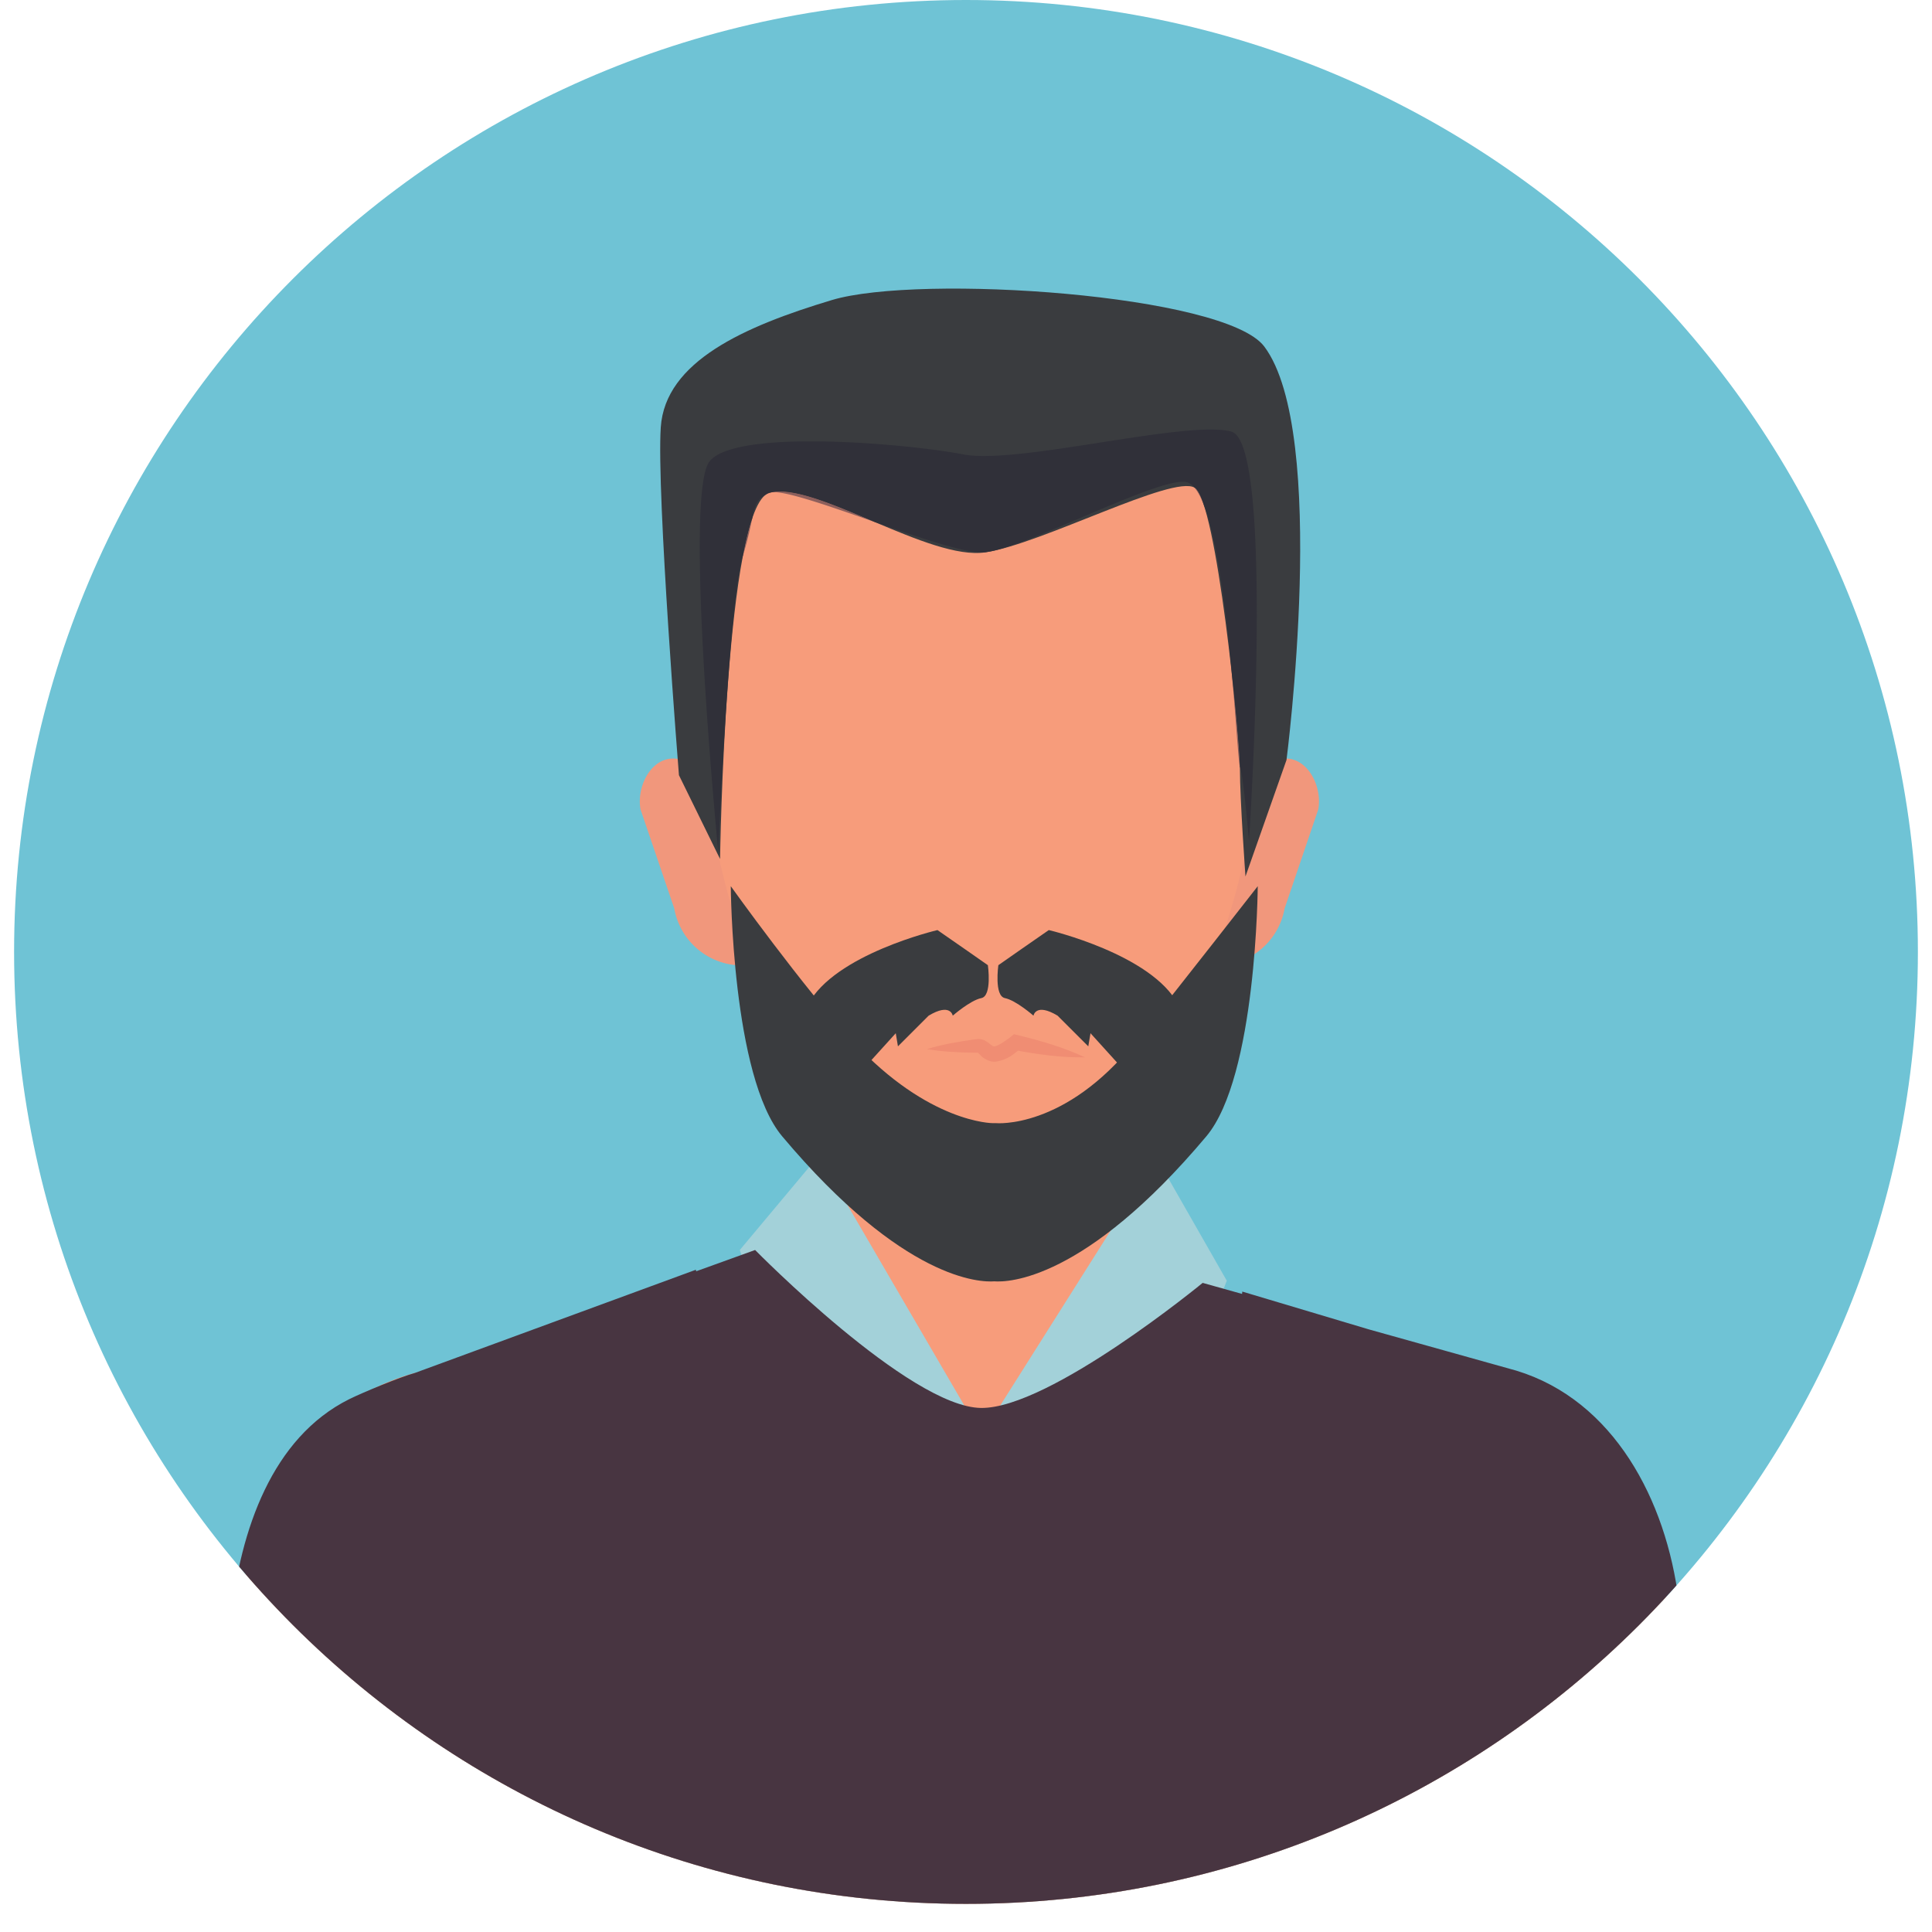
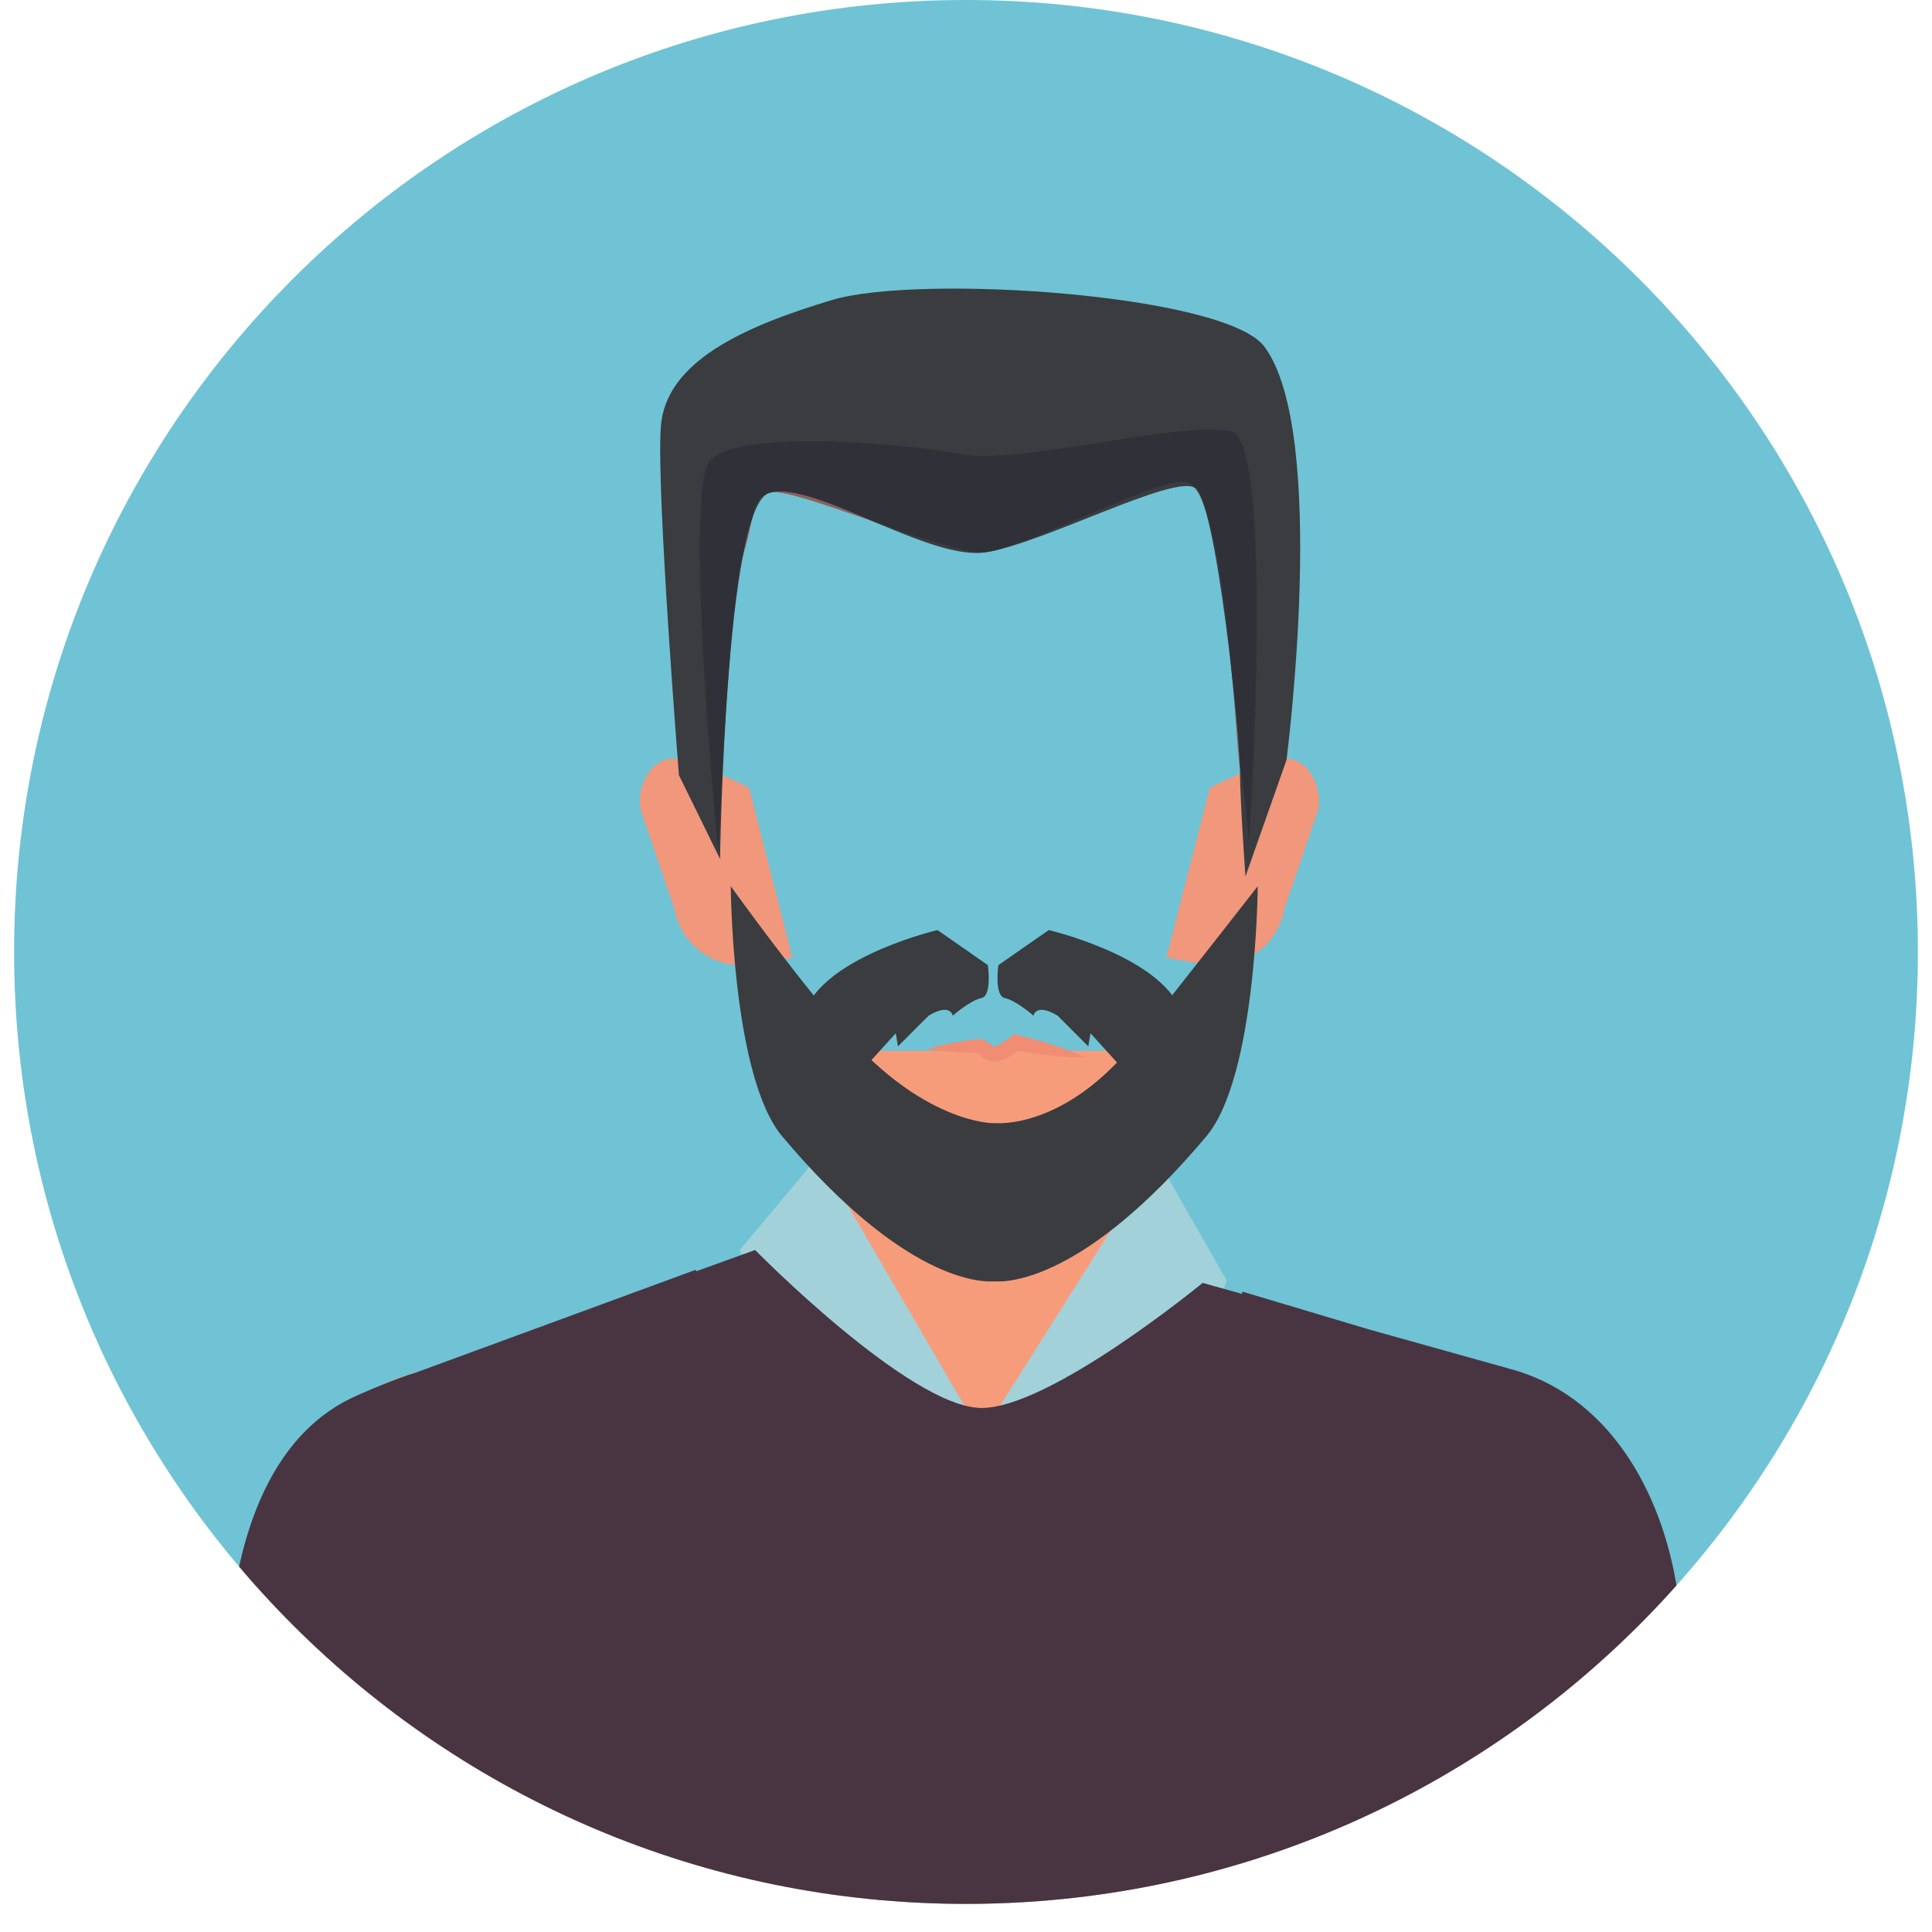
<svg xmlns="http://www.w3.org/2000/svg" viewBox="824.848 0 146.141 148.305" width="189.073" height="189.073">
  <defs>
    <clipPath id="s">
      <path d="M893 108h14v9h-14zm0 0" />
    </clipPath>
    <clipPath id="a">
      <path d="M842 80h110v67H842zm0 0" />
    </clipPath>
    <clipPath id="c">
      <path d="M911 83h2v10h-2zm0 0" />
    </clipPath>
    <clipPath id="d">
      <path d="M970.988 73.07c0 40.36-32.715 73.075-73.07 73.075-40.356 0-73.07-32.715-73.07-73.075 0-40.355 32.715-73.07 73.07-73.07 40.355 0 73.07 32.715 73.07 73.07" />
    </clipPath>
    <clipPath id="e">
      <path d="M887 83h26v13h-26zm0 0" />
    </clipPath>
    <clipPath id="f">
      <path d="M970.988 73.07c0 40.36-32.715 73.075-73.07 73.075-40.356 0-73.07-32.715-73.07-73.075 0-40.355 32.715-73.07 73.07-73.07 40.355 0 73.07 32.715 73.07 73.07" />
    </clipPath>
    <clipPath id="g">
      <path d="M872 58h13v17h-13zm0 0" />
    </clipPath>
    <clipPath id="h">
      <path d="M970.988 73.07c0 40.36-32.715 73.075-73.07 73.075-40.356 0-73.07-32.715-73.07-73.075 0-40.355 32.715-73.07 73.07-73.07 40.355 0 73.07 32.715 73.07 73.07" />
    </clipPath>
    <clipPath id="i">
      <path d="M913 58h13v17h-13zm0 0" />
    </clipPath>
    <clipPath id="j">
      <path d="M970.988 73.07c0 40.36-32.715 73.075-73.07 73.075-40.356 0-73.07-32.715-73.07-73.075 0-40.355 32.715-73.07 73.07-73.07 40.355 0 73.07 32.715 73.07 73.07" />
    </clipPath>
    <clipPath id="k">
      <path d="M877 29h44v60h-44zm0 0" />
    </clipPath>
    <clipPath id="l">
-       <path d="M970.988 73.07c0 40.36-32.715 73.075-73.07 73.075-40.356 0-73.07-32.715-73.07-73.075 0-40.355 32.715-73.07 73.07-73.07 40.355 0 73.07 32.715 73.07 73.07" />
-     </clipPath>
+       </clipPath>
    <clipPath id="m">
      <path d="M874 22h50v46h-50zm0 0" />
    </clipPath>
    <clipPath id="n">
      <path d="M970.988 73.07c0 40.36-32.715 73.075-73.07 73.075-40.356 0-73.07-32.715-73.07-73.075 0-40.355 32.715-73.07 73.07-73.07 40.355 0 73.07 32.715 73.07 73.07" />
    </clipPath>
    <clipPath id="o">
      <path d="M880 37h39v22h-39zm0 0" />
    </clipPath>
    <clipPath id="p">
      <path d="M970.988 73.07c0 40.36-32.715 73.075-73.07 73.075-40.356 0-73.07-32.715-73.07-73.075 0-40.355 32.715-73.07 73.07-73.07 40.355 0 73.07 32.715 73.07 73.07" />
    </clipPath>
    <clipPath id="q">
      <path d="M877 32h44v34h-44zm0 0" />
    </clipPath>
    <clipPath id="r">
      <path d="M970.988 73.07c0 40.36-32.715 73.075-73.07 73.075-40.356 0-73.07-32.715-73.07-73.075 0-40.355 32.715-73.07 73.07-73.07 40.355 0 73.07 32.715 73.07 73.07" />
    </clipPath>
    <clipPath id="b">
      <path d="M970.988 73.07c0 40.36-32.715 73.075-73.07 73.075-40.356 0-73.07-32.715-73.07-73.075 0-40.355 32.715-73.07 73.07-73.07 40.355 0 73.07 32.715 73.07 73.07" />
    </clipPath>
    <clipPath id="t">
      <path d="M970.988 73.07c0 40.36-32.715 73.075-73.07 73.075-40.356 0-73.07-32.715-73.07-73.075 0-40.355 32.715-73.07 73.07-73.07 40.355 0 73.07 32.715 73.07 73.07" />
    </clipPath>
    <clipPath id="u">
      <path d="M880 88h18v26h-18zm0 0" />
    </clipPath>
    <clipPath id="v">
      <path d="M970.988 73.07c0 40.36-32.715 73.075-73.07 73.075-40.356 0-73.07-32.715-73.07-73.075 0-40.355 32.715-73.07 73.07-73.07 40.355 0 73.07 32.715 73.07 73.07" />
    </clipPath>
    <clipPath id="w">
      <path d="M900 88h18v26h-18zm0 0" />
    </clipPath>
    <clipPath id="x">
      <path d="M970.988 73.07c0 40.36-32.715 73.075-73.07 73.075-40.356 0-73.07-32.715-73.07-73.075 0-40.355 32.715-73.07 73.07-73.07 40.355 0 73.07 32.715 73.07 73.07" />
    </clipPath>
    <clipPath id="y">
      <path d="M890 116h19v30h-19zm0 0" />
    </clipPath>
    <clipPath id="z">
      <path d="M970.988 73.07c0 40.36-32.715 73.075-73.07 73.075-40.356 0-73.07-32.715-73.07-73.075 0-40.355 32.715-73.07 73.07-73.07 40.355 0 73.07 32.715 73.07 73.07" />
    </clipPath>
    <clipPath id="A">
      <path d="M836 95h123v52H836zm0 0" />
    </clipPath>
    <clipPath id="B">
      <path d="M970.988 73.07c0 40.36-32.715 73.075-73.07 73.075-40.356 0-73.07-32.715-73.07-73.075 0-40.355 32.715-73.07 73.07-73.07 40.355 0 73.07 32.715 73.07 73.07" />
    </clipPath>
    <clipPath id="C">
      <path d="M879 68h42v31h-42zm0 0" />
    </clipPath>
    <clipPath id="D">
      <path d="M970.988 73.07c0 40.36-32.715 73.075-73.07 73.075-40.356 0-73.07-32.715-73.07-73.075 0-40.355 32.715-73.07 73.07-73.07 40.355 0 73.07 32.715 73.07 73.07" />
    </clipPath>
    <clipPath id="E">
      <path d="M885 71h15v12h-15zm0 0" />
    </clipPath>
    <clipPath id="F">
      <path d="M970.988 73.07c0 40.36-32.715 73.075-73.07 73.075-40.356 0-73.07-32.715-73.07-73.075 0-40.355 32.715-73.07 73.07-73.07 40.355 0 73.07 32.715 73.07 73.07" />
    </clipPath>
    <clipPath id="G">
      <path d="M900 71h15v12h-15zm0 0" />
    </clipPath>
    <clipPath id="H">
      <path d="M970.988 73.07c0 40.36-32.715 73.075-73.07 73.075-40.356 0-73.07-32.715-73.07-73.075 0-40.355 32.715-73.07 73.07-73.07 40.355 0 73.07 32.715 73.07 73.07" />
    </clipPath>
    <clipPath id="I">
      <path d="M894 79h14v3h-14zm0 0" />
    </clipPath>
    <clipPath id="J">
      <path d="M970.988 73.07c0 40.36-32.715 73.075-73.07 73.075-40.356 0-73.07-32.715-73.07-73.075 0-40.355 32.715-73.07 73.07-73.07 40.355 0 73.07 32.715 73.07 73.07" />
    </clipPath>
  </defs>
  <path style="stroke:none;fill-rule:nonzero;fill:#6fc3d5;fill-opacity:1" d="M970.988 73.07c0 40.36-32.715 73.075-73.07 73.075-40.356 0-73.07-32.715-73.07-73.075 0-40.355 32.715-73.07 73.07-73.07 40.355 0 73.07 32.715 73.07 73.07" />
  <g clip-path="url(#a)">
    <g clip-path="url(#b)">
      <path style="stroke:none;fill-rule:nonzero;fill:#f79c7b;fill-opacity:1" d="M939.082 105.14s-20.273-2.675-24.523-7.476c-3.739-4.219-1.774-10.027-3.004-16.996h-24.336c-1.219 6.91.773 12.738-2.977 16.86-5 5.484-28.629 7.863-28.629 7.863a17.749 17.749 0 0 0-13.047 17.113v25.8h109.086v-26.187c0-7.808-5.101-14.699-12.57-16.976" />
    </g>
  </g>
  <g clip-path="url(#c)">
    <g clip-path="url(#d)">
      <path style="stroke:none;fill-rule:nonzero;fill:#74b3bd;fill-opacity:1" d="M912.395 92.95c-.489-2.759-.215-5.919-.485-9.415l.13-.183.355 9.597" />
    </g>
  </g>
  <g clip-path="url(#e)">
    <g clip-path="url(#f)">
      <path style="stroke:none;fill-rule:nonzero;fill:#ee8f70;fill-opacity:1" d="M912.48 95.281s-20.902-3.773-23.875-6.554c-.55-.512-.964-2.07-1.277-3.907a19.923 19.923 0 0 0 1.856 1.996c1.859 1.743 3.879 2.067 6.004 2.067 1.277 0 2.59-.117 3.93-.117 1.214 0 2.405.078 3.566.078 2.375 0 4.617-.324 6.664-2.305.894-.867 1.75-1.879 2.562-3.004.27 3.496-.004 6.656.485 9.414l.085 2.332" />
    </g>
  </g>
  <g clip-path="url(#g)">
    <g clip-path="url(#h)">
      <path style="stroke:none;fill-rule:nonzero;fill:#f1977c;fill-opacity:1" d="m884.594 73.508-2.918.52a5.302 5.302 0 0 1-6.153-4.294l-2.59-7.605c-.324-1.824.876-4.078 2.72-3.89 1.503.152 5.617 2.238 5.617 2.238l3.324 13.03" />
    </g>
  </g>
  <g clip-path="url(#i)">
    <g clip-path="url(#j)">
      <path style="stroke:none;fill-rule:nonzero;fill:#f1977c;fill-opacity:1" d="m913.3 73.508 2.923.52a5.304 5.304 0 0 0 6.152-4.294l2.586-7.605c.324-1.824-.871-4.078-2.715-3.89-1.504.152-5.617 2.238-5.617 2.238l-3.328 13.03" />
    </g>
  </g>
  <g clip-path="url(#k)">
    <g clip-path="url(#l)">
      <path style="stroke:none;fill-rule:nonzero;fill:#f79c7b;fill-opacity:1" d="M920.727 53.813c0 11.32-4.606 26.164-11.38 32.726-3.046 2.95-6.53 2.227-10.23 2.227-3.582 0-6.96.836-9.933-1.95-6.938-6.484-11.676-21.52-11.676-33.004 0-16.406 9.676-24.464 21.61-24.464 11.933 0 21.609 8.058 21.609 24.465" />
    </g>
  </g>
  <g clip-path="url(#m)">
    <g clip-path="url(#n)">
      <path style="stroke:none;fill-rule:nonzero;fill:#3a3c3f;fill-opacity:1" d="m875.883 59.504 3.156 6.434s.395-27.086 3.766-28.098c1.722-.52 4.886.867 8.152 2.25 3.113 1.316 6.32 2.637 8.457 2.308 4.379-.671 14.375-5.972 16.059-4.96 1.683 1.007 3.472 19.226 3.472 21.585 0 2.356.426 8.258.426 8.258l3.149-8.941s3.261-25.121-1.704-31.738c-3.004-4.008-26.453-5.59-33.191-3.57-6.734 2.023-12.797 4.714-13.137 9.769-.336 5.05 1.395 26.703 1.395 26.703" />
    </g>
  </g>
  <g clip-path="url(#o)">
    <g clip-path="url(#p)">
      <path style="stroke:none;fill-rule:nonzero;fill:#8d5f5c;fill-opacity:1" d="M918.941 58.844c-.109-.324-.28-3.383-.617-7.114.36 3.258.59 6.075.617 7.114m-38.144-16.192c.21-1.109.445-2.082.71-2.855-.14.66-.316 1.562-.71 2.855m10.137-2.574c-3.301-1.148-6.536-2.297-7.762-2.297-.067 0-.121.004-.176.008a3.18 3.18 0 0 1 .656-.059c1.801 0 4.504 1.172 7.282 2.348m25.242-1.312c-.223-.578-.465-1.036-.723-1.34.008.004.012.008.02.011.23.141.468.614.703 1.329m-33.614-.809a.814.814 0 0 1 .243-.117c-.086.039-.168.078-.242.117" />
    </g>
  </g>
  <g clip-path="url(#q)">
    <g clip-path="url(#r)">
      <path style="stroke:none;fill-rule:nonzero;fill:#303039;fill-opacity:1" d="M878.902 65.398s-2.687-27.425-.672-29.976c.915-1.16 4.141-1.543 7.79-1.543 4.406 0 9.425.562 11.707 1.004.437.086.972.12 1.582.12 2.257 0 5.55-.507 8.808-1.015 3.258-.508 6.477-1.015 8.574-1.015.653 0 1.2.047 1.606.16 3.36.941 1.344 31.46 1.344 31.46s-.414-4.991-.696-5.741c-.004-.004-.004-.004-.004-.008-.027-1.04-.257-3.856-.617-7.114-.414-4.578-1.07-10.167-2.148-12.964-.235-.715-.473-1.188-.703-1.328l-.02-.012a1.28 1.28 0 0 0-.52-.395 1.12 1.12 0 0 0-.37-.05c-2.633 0-12.516 5.289-15.317 5.417-.035 0-.074.004-.113.004-1.477 0-4.852-1.156-8.164-2.312l-.035-.012c-2.778-1.176-5.48-2.348-7.282-2.348a3.18 3.18 0 0 0-.656.06.753.753 0 0 0-.191.05.814.814 0 0 0-.242.117c-.711.387-.844.828-1.055 1.84-.266.773-.5 1.746-.711 2.855l-.012.028c-1.074 3.496-1.883 22.718-1.883 22.718" />
    </g>
  </g>
  <g clip-path="url(#s)">
    <g clip-path="url(#t)">
      <path style="stroke:none;fill-rule:nonzero;fill:#a02531;fill-opacity:1" d="m893.855 109.594 2.528 7.07h6.062l4.043-8.082-8.59-.504-4.043 1.516" />
    </g>
  </g>
  <g clip-path="url(#u)">
    <g clip-path="url(#v)">
      <path style="stroke:none;fill-rule:nonzero;fill:#a3d1d9;fill-opacity:1" d="m886.613 88.71 11.285 19.368-11.62 5.555-5.723-17.68 6.058-7.242" />
    </g>
  </g>
  <g clip-path="url(#w)">
    <g clip-path="url(#x)">
      <path style="stroke:none;fill-rule:nonzero;fill:#a3d1d9;fill-opacity:1" d="m912.55 88.879-12.124 19.2 11.62 5.554 5.891-15.324-5.386-9.43" />
    </g>
  </g>
  <g clip-path="url(#y)">
    <g clip-path="url(#z)">
      <path style="stroke:none;fill-rule:nonzero;fill:#a02531;fill-opacity:1" d="m896.383 116.664-6.063 19.703 9.094 9.602 8.59-12.63-5.559-16.675h-6.062" />
    </g>
  </g>
  <g clip-path="url(#A)">
    <g clip-path="url(#B)">
      <path style="stroke:none;fill-rule:nonzero;fill:#483541;fill-opacity:1" d="M952.629 122.898c-.953-7.75-4.992-15.406-12.461-17.683l-11.34-3.172-9.7-2.898-.019.18-3.023-.848s-11.742 9.656-17.008 9.601c-5.5-.062-17.348-12.125-17.348-12.125l-4.523 1.633-.023-.117-21.57 7.922c-1.13.308-4.02 1.507-5.036 2.011-5.937 2.957-8.363 10.059-9.094 16.84-.707 6.567-4.539 24.063-4.539 24.063h121.266s-4.754-18.711-5.582-25.407" />
    </g>
  </g>
  <g clip-path="url(#C)">
    <g clip-path="url(#D)">
      <path style="stroke:none;fill-rule:nonzero;fill:#3a3c3f;fill-opacity:1" d="M899.96 86.215s-4.91 0-10.687-6.246c-3.82-4.125-9.41-11.942-9.41-11.942s.078 14.602 3.946 19.2c9.343 11.113 15.254 11.21 16.28 11.132 1.024.079 6.938-.02 16.278-11.132 3.867-4.598 3.946-19.2 3.946-19.2s-5.891 7.555-9.407 11.942c-5.414 6.754-10.687 6.246-10.687 6.246h-.258" />
    </g>
  </g>
  <g clip-path="url(#E)">
    <g clip-path="url(#F)">
      <path style="stroke:none;fill-rule:nonzero;fill:#3a3c3f;fill-opacity:1" d="M895.727 71.395s-7.918 1.855-9.938 5.726c-2.02 3.875 3.535 5.727 3.535 5.727l3.203-3.535.168 1.007 2.356-2.355c1.683-1.012 1.851 0 1.851 0s1.348-1.18 2.192-1.348c.843-.168.504-2.527.504-2.527s-3.368-2.356-3.871-2.695" />
    </g>
  </g>
  <g clip-path="url(#G)">
    <g clip-path="url(#H)">
      <path style="stroke:none;fill-rule:nonzero;fill:#3a3c3f;fill-opacity:1" d="M904.273 71.395s7.918 1.855 9.938 5.726c2.02 3.875-3.535 5.727-3.535 5.727l-3.2-3.535-.171 1.007-2.356-2.355c-1.683-1.012-1.851 0-1.851 0s-1.348-1.18-2.192-1.348c-.84-.168-.504-2.527-.504-2.527s3.368-2.356 3.871-2.695" />
    </g>
  </g>
  <g clip-path="url(#I)">
    <g clip-path="url(#J)">
      <path style="stroke:none;fill-rule:nonzero;fill:#f08d73;fill-opacity:1" d="M894.926 80.531c1.187-.367 2.402-.566 3.625-.742.156-.008.258-.074.605.004.293.082.48.254.598.348.262.207.262.18.371.18.266-.044.844-.423 1.234-.735l.243-.2.265.067c1.762.426 3.5.926 5.184 1.711-1.856.027-3.649-.23-5.43-.562l.512-.133c-.54.433-.957.855-1.899 1.023-.515.082-1.074-.308-1.23-.523-.266-.211.004-.149-.45-.16-1.199-.02-2.398-.067-3.628-.278" />
    </g>
  </g>
</svg>